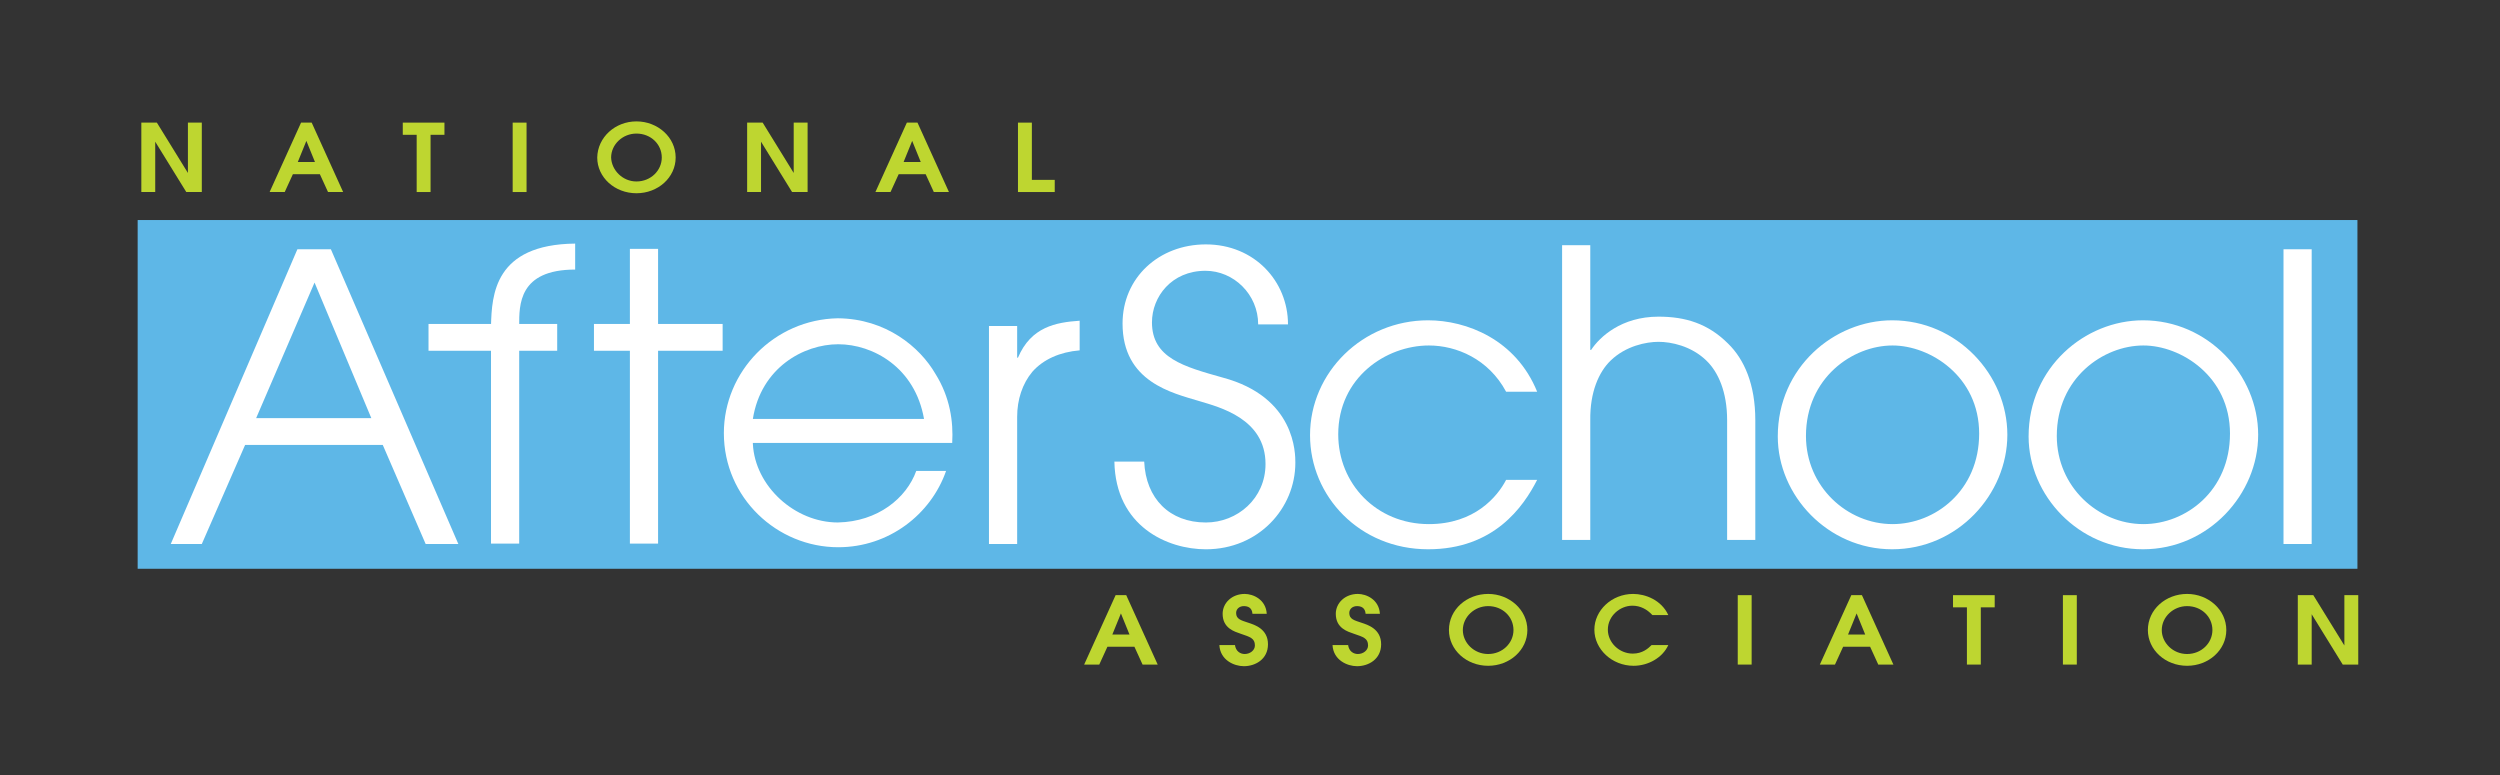
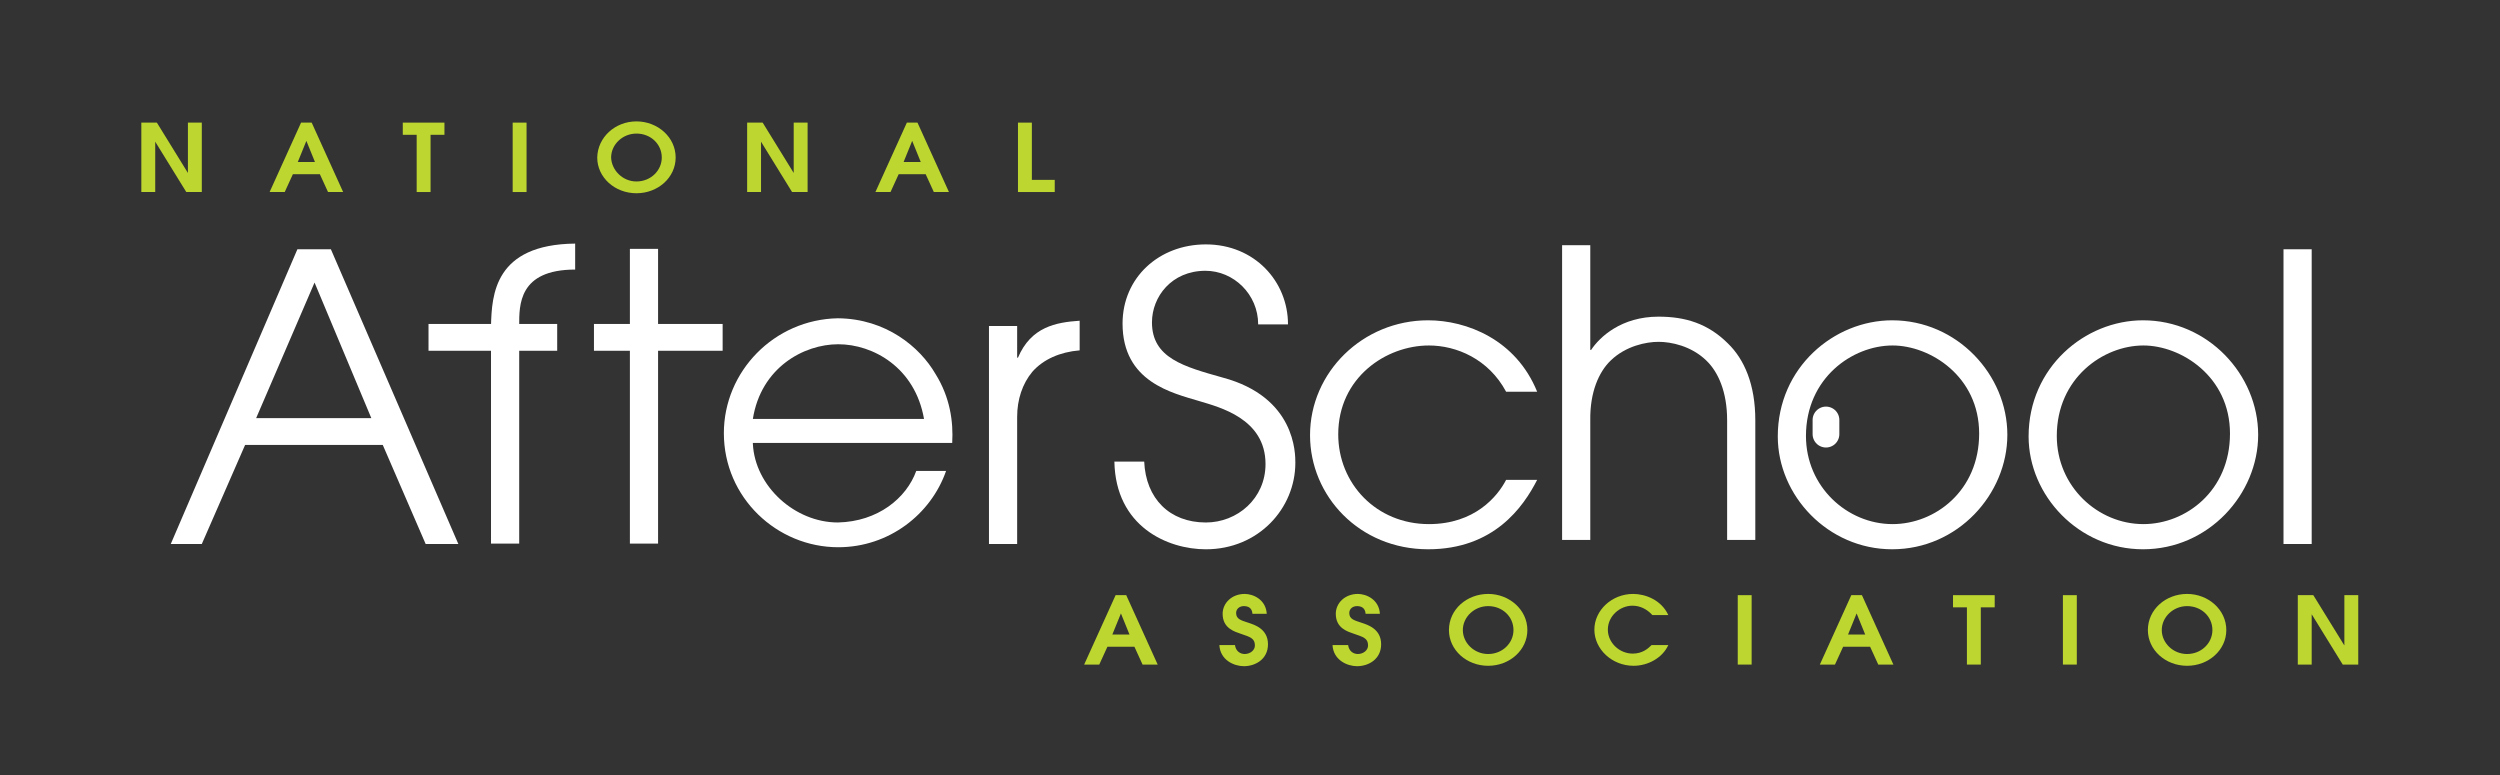
<svg xmlns="http://www.w3.org/2000/svg" width="187" height="58" viewBox="0 0 187 58" fill="none">
  <rect x="0" y="0" width="187" height="58" fill="#333333" stroke="none" />
  <path d="M136.583 32.279C136.583 33.16 136.583 30.912 136.583 31.52" stroke="white" stroke-width="2" />
-   <path d="M176.336 16.459H10.297V42.544H176.336V16.459Z" fill="#5EB7E7" />
  <path d="M83.448 44.518H84.242L86.595 49.71H85.464L84.853 48.374H82.836L82.225 49.71H81.095L83.448 44.518ZM83.203 47.463H84.486L83.845 45.884L83.203 47.463Z" fill="#BED630" />
  <path d="M92.37 48.222C92.431 48.738 92.798 48.92 93.103 48.92C93.501 48.92 93.867 48.647 93.867 48.282C93.867 47.736 93.501 47.645 92.798 47.402C92.37 47.25 91.453 47.007 91.453 45.914C91.453 45.094 92.156 44.426 93.103 44.426C93.745 44.426 94.692 44.851 94.753 45.914H93.684C93.653 45.458 93.348 45.337 93.042 45.337C92.706 45.337 92.462 45.549 92.462 45.853C92.462 46.309 92.828 46.4 93.378 46.582C93.837 46.734 94.845 47.037 94.845 48.191C94.845 49.315 93.898 49.831 93.042 49.831C92.309 49.831 91.27 49.376 91.209 48.252H92.37V48.222Z" fill="#BED630" />
  <path d="M100.834 48.222C100.895 48.738 101.262 48.92 101.567 48.92C101.965 48.92 102.331 48.647 102.331 48.282C102.331 47.736 101.965 47.645 101.262 47.402C100.834 47.25 99.917 47.007 99.917 45.914C99.917 45.094 100.62 44.426 101.567 44.426C102.209 44.426 103.156 44.851 103.217 45.914H102.148C102.117 45.458 101.812 45.337 101.506 45.337C101.17 45.337 100.926 45.549 100.926 45.853C100.926 46.309 101.292 46.4 101.842 46.582C102.301 46.734 103.309 47.037 103.309 48.191C103.309 49.315 102.362 49.831 101.506 49.831C100.773 49.831 99.734 49.376 99.673 48.252H100.834V48.222Z" fill="#BED630" />
  <path d="M111.314 44.426C112.903 44.426 114.247 45.61 114.247 47.128C114.247 48.616 112.934 49.801 111.314 49.801C109.695 49.801 108.381 48.616 108.381 47.128C108.381 45.58 109.725 44.426 111.314 44.426ZM111.314 48.92C112.384 48.92 113.209 48.1 113.209 47.128C113.209 46.126 112.384 45.337 111.314 45.337C110.275 45.337 109.42 46.157 109.42 47.128C109.42 48.07 110.245 48.92 111.314 48.92Z" fill="#BED630" />
  <path d="M124.789 48.252C124.362 49.193 123.292 49.801 122.192 49.801C120.573 49.801 119.259 48.556 119.259 47.098C119.259 45.671 120.542 44.426 122.162 44.426C123.078 44.426 124.27 44.881 124.789 46.005H123.598C123.2 45.58 122.712 45.306 122.1 45.306C121.184 45.306 120.267 46.066 120.267 47.098C120.267 48.07 121.123 48.89 122.131 48.89C122.864 48.89 123.292 48.495 123.537 48.252H124.789Z" fill="#BED630" />
  <path d="M129.983 44.518H131.022V49.71H129.983V44.518Z" fill="#BED630" />
  <path d="M138.478 44.518H139.272L141.625 49.71H140.494L139.883 48.374H137.867L137.256 49.71H136.125L138.478 44.518ZM138.233 47.463H139.517L138.875 45.884L138.233 47.463Z" fill="#BED630" />
  <path d="M147.125 45.429H146.086V44.518H149.203V45.429H148.164V49.71H147.125V45.429Z" fill="#BED630" />
  <path d="M154.306 44.518H155.345V49.71H154.306V44.518Z" fill="#BED630" />
  <path d="M163.594 44.426C165.183 44.426 166.528 45.61 166.528 47.128C166.528 48.616 165.214 49.801 163.594 49.801C161.975 49.801 160.661 48.616 160.661 47.128C160.661 45.58 162.006 44.426 163.594 44.426ZM163.594 48.92C164.664 48.92 165.489 48.1 165.489 47.128C165.489 46.126 164.664 45.337 163.594 45.337C162.556 45.337 161.7 46.157 161.7 47.128C161.7 48.07 162.525 48.92 163.594 48.92Z" fill="#BED630" />
  <path d="M171.845 44.518H173.036L175.359 48.283V44.518H176.397V49.71H175.236L172.914 45.945V49.71H171.875V44.518H171.845Z" fill="#BED630" />
  <path d="M22.245 18.645H24.75L34.284 40.691H31.839L28.631 33.281H18.334L15.095 40.691H12.773L22.245 18.645ZM19.159 31.277H27.775L23.528 21.135L19.159 31.277Z" fill="white" />
  <path d="M56.314 33.19C56.467 36.378 59.461 39.081 62.669 39.081C65.664 39.02 67.803 37.259 68.536 35.224H70.767C69.636 38.474 66.489 40.933 62.7 40.933C58.117 40.933 54.145 37.229 54.145 32.4C54.145 27.785 57.903 23.898 62.669 23.807C66.275 23.837 68.811 25.963 69.972 27.967C71.072 29.728 71.317 31.55 71.225 33.129H56.314V33.19ZM69.117 31.337C68.445 27.481 65.297 25.75 62.7 25.75C60.133 25.75 56.925 27.481 56.314 31.337H69.117Z" fill="white" />
  <path d="M73.975 24.385H76.083V26.754H76.144C77.122 24.446 78.986 24.112 80.758 23.99V26.207C79.291 26.328 78.038 26.875 77.213 27.816C76.48 28.697 76.083 29.881 76.083 31.187V40.692H73.975V24.385Z" fill="white" />
  <path d="M85.586 34.527C85.708 37.291 87.481 39.082 90.2 39.082C92.553 39.082 94.661 37.291 94.661 34.709C94.661 31.308 91.208 30.458 89.711 30.003C87.694 29.395 83.967 28.576 83.967 24.203C83.967 20.771 86.686 18.281 90.2 18.281C93.836 18.281 96.342 21.045 96.342 24.263H94.111C94.111 22.016 92.278 20.255 90.169 20.255C87.633 20.255 86.167 22.198 86.167 24.112C86.167 26.784 88.55 27.422 91.453 28.241C96.922 29.699 96.892 33.95 96.892 34.618C96.892 38.02 94.142 41.087 90.2 41.087C87.328 41.087 83.447 39.386 83.356 34.527H85.586Z" fill="white" />
  <path d="M114.98 35.893C113.941 37.928 111.741 41.086 106.822 41.086C101.688 41.086 97.991 37.108 97.991 32.553C97.991 27.846 101.933 23.959 106.822 23.959C109.694 23.959 113.391 25.386 114.98 29.303H112.658C111.344 26.844 108.93 25.842 106.883 25.842C103.675 25.842 100.1 28.241 100.1 32.492C100.1 36.166 102.941 39.203 106.883 39.203C110.305 39.203 112.016 37.138 112.658 35.893H114.98Z" fill="white" />
  <path d="M116.845 18.342H118.953V26.176H119.014C119.656 25.205 121.275 23.686 124.056 23.686C126.073 23.686 127.753 24.203 129.25 25.691C130.472 26.875 131.297 28.758 131.297 31.43V40.388H129.189V31.43C129.189 29.304 128.517 27.816 127.631 26.966C126.5 25.873 125.003 25.569 124.056 25.569C123.139 25.569 121.611 25.873 120.481 26.966C119.595 27.816 118.923 29.334 118.953 31.43V40.388H116.845V18.342Z" fill="white" />
  <path d="M141.533 23.959C146.391 23.959 150.15 28.028 150.15 32.522C150.15 36.956 146.453 41.086 141.533 41.086C136.736 41.086 132.978 37.077 132.978 32.644C132.978 27.482 137.194 23.959 141.533 23.959ZM141.564 39.203C144.741 39.203 148.041 36.713 148.041 32.431C148.041 28.15 144.375 25.842 141.564 25.842C138.569 25.842 135.086 28.271 135.086 32.613C135.086 36.409 138.172 39.203 141.564 39.203Z" fill="white" />
  <path d="M160.295 23.959C165.153 23.959 168.911 28.028 168.911 32.522C168.911 36.956 165.214 41.086 160.295 41.086C155.498 41.086 151.739 37.077 151.739 32.644C151.739 27.482 155.956 23.959 160.295 23.959ZM160.325 39.203C163.503 39.203 166.803 36.713 166.803 32.431C166.803 28.15 163.136 25.842 160.325 25.842C157.331 25.842 153.848 28.271 153.848 32.613C153.848 36.409 156.934 39.203 160.325 39.203Z" fill="white" />
  <path d="M170.806 18.645H172.914V40.691H170.806V18.645Z" fill="white" />
  <path d="M10.542 9.172H11.734L14.056 12.937V9.172H15.095V14.364H13.934L11.611 10.599V14.364H10.572V9.172H10.542Z" fill="#BED630" />
  <path d="M22.52 9.172H23.314L25.667 14.364H24.536L23.925 13.028H21.909L21.297 14.364H20.167L22.52 9.172ZM22.275 12.117H23.559L22.917 10.538L22.275 12.117Z" fill="#BED630" />
  <path d="M31.167 10.083H30.128V9.172H33.245V10.083H32.206V14.364H31.167V10.083Z" fill="#BED630" />
  <path d="M38.348 9.172H39.386V14.364H38.348V9.172Z" fill="#BED630" />
  <path d="M47.606 9.08C49.195 9.08 50.539 10.264 50.539 11.783C50.539 13.271 49.226 14.455 47.606 14.455C45.987 14.455 44.673 13.271 44.673 11.783C44.703 10.264 46.017 9.08 47.606 9.08ZM47.606 13.574C48.676 13.574 49.501 12.754 49.501 11.783C49.501 10.781 48.676 9.991 47.606 9.991C46.567 9.991 45.712 10.811 45.712 11.783C45.742 12.724 46.567 13.574 47.606 13.574Z" fill="#BED630" />
  <path d="M55.855 9.172H57.047L59.369 12.937V9.172H60.408V14.364H59.247L56.925 10.599V14.364H55.886V9.172H55.855Z" fill="#BED630" />
  <path d="M67.833 9.172H68.628L70.981 14.364H69.85L69.239 13.028H67.222L66.611 14.364H65.481L67.833 9.172ZM67.589 12.117H68.872L68.231 10.538L67.589 12.117Z" fill="#BED630" />
  <path d="M76.144 9.172H77.183V13.454H78.894V14.364H76.144V9.172Z" fill="#BED630" />
  <path d="M36.727 26.238V24.355C36.789 22.077 36.972 18.281 43.022 18.221V20.164C38.775 20.164 38.836 22.836 38.836 24.355V26.238V40.661H36.727V26.238Z" fill="white" />
  <path d="M47.116 26.237V24.355V18.615H49.224V24.355V26.237V40.661H47.116V26.237Z" fill="white" />
  <path d="M54.053 24.232H44.428V26.237H54.053V24.232Z" fill="white" />
  <path d="M41.678 24.232H32.053V26.237H41.678V24.232Z" fill="white" />
</svg>